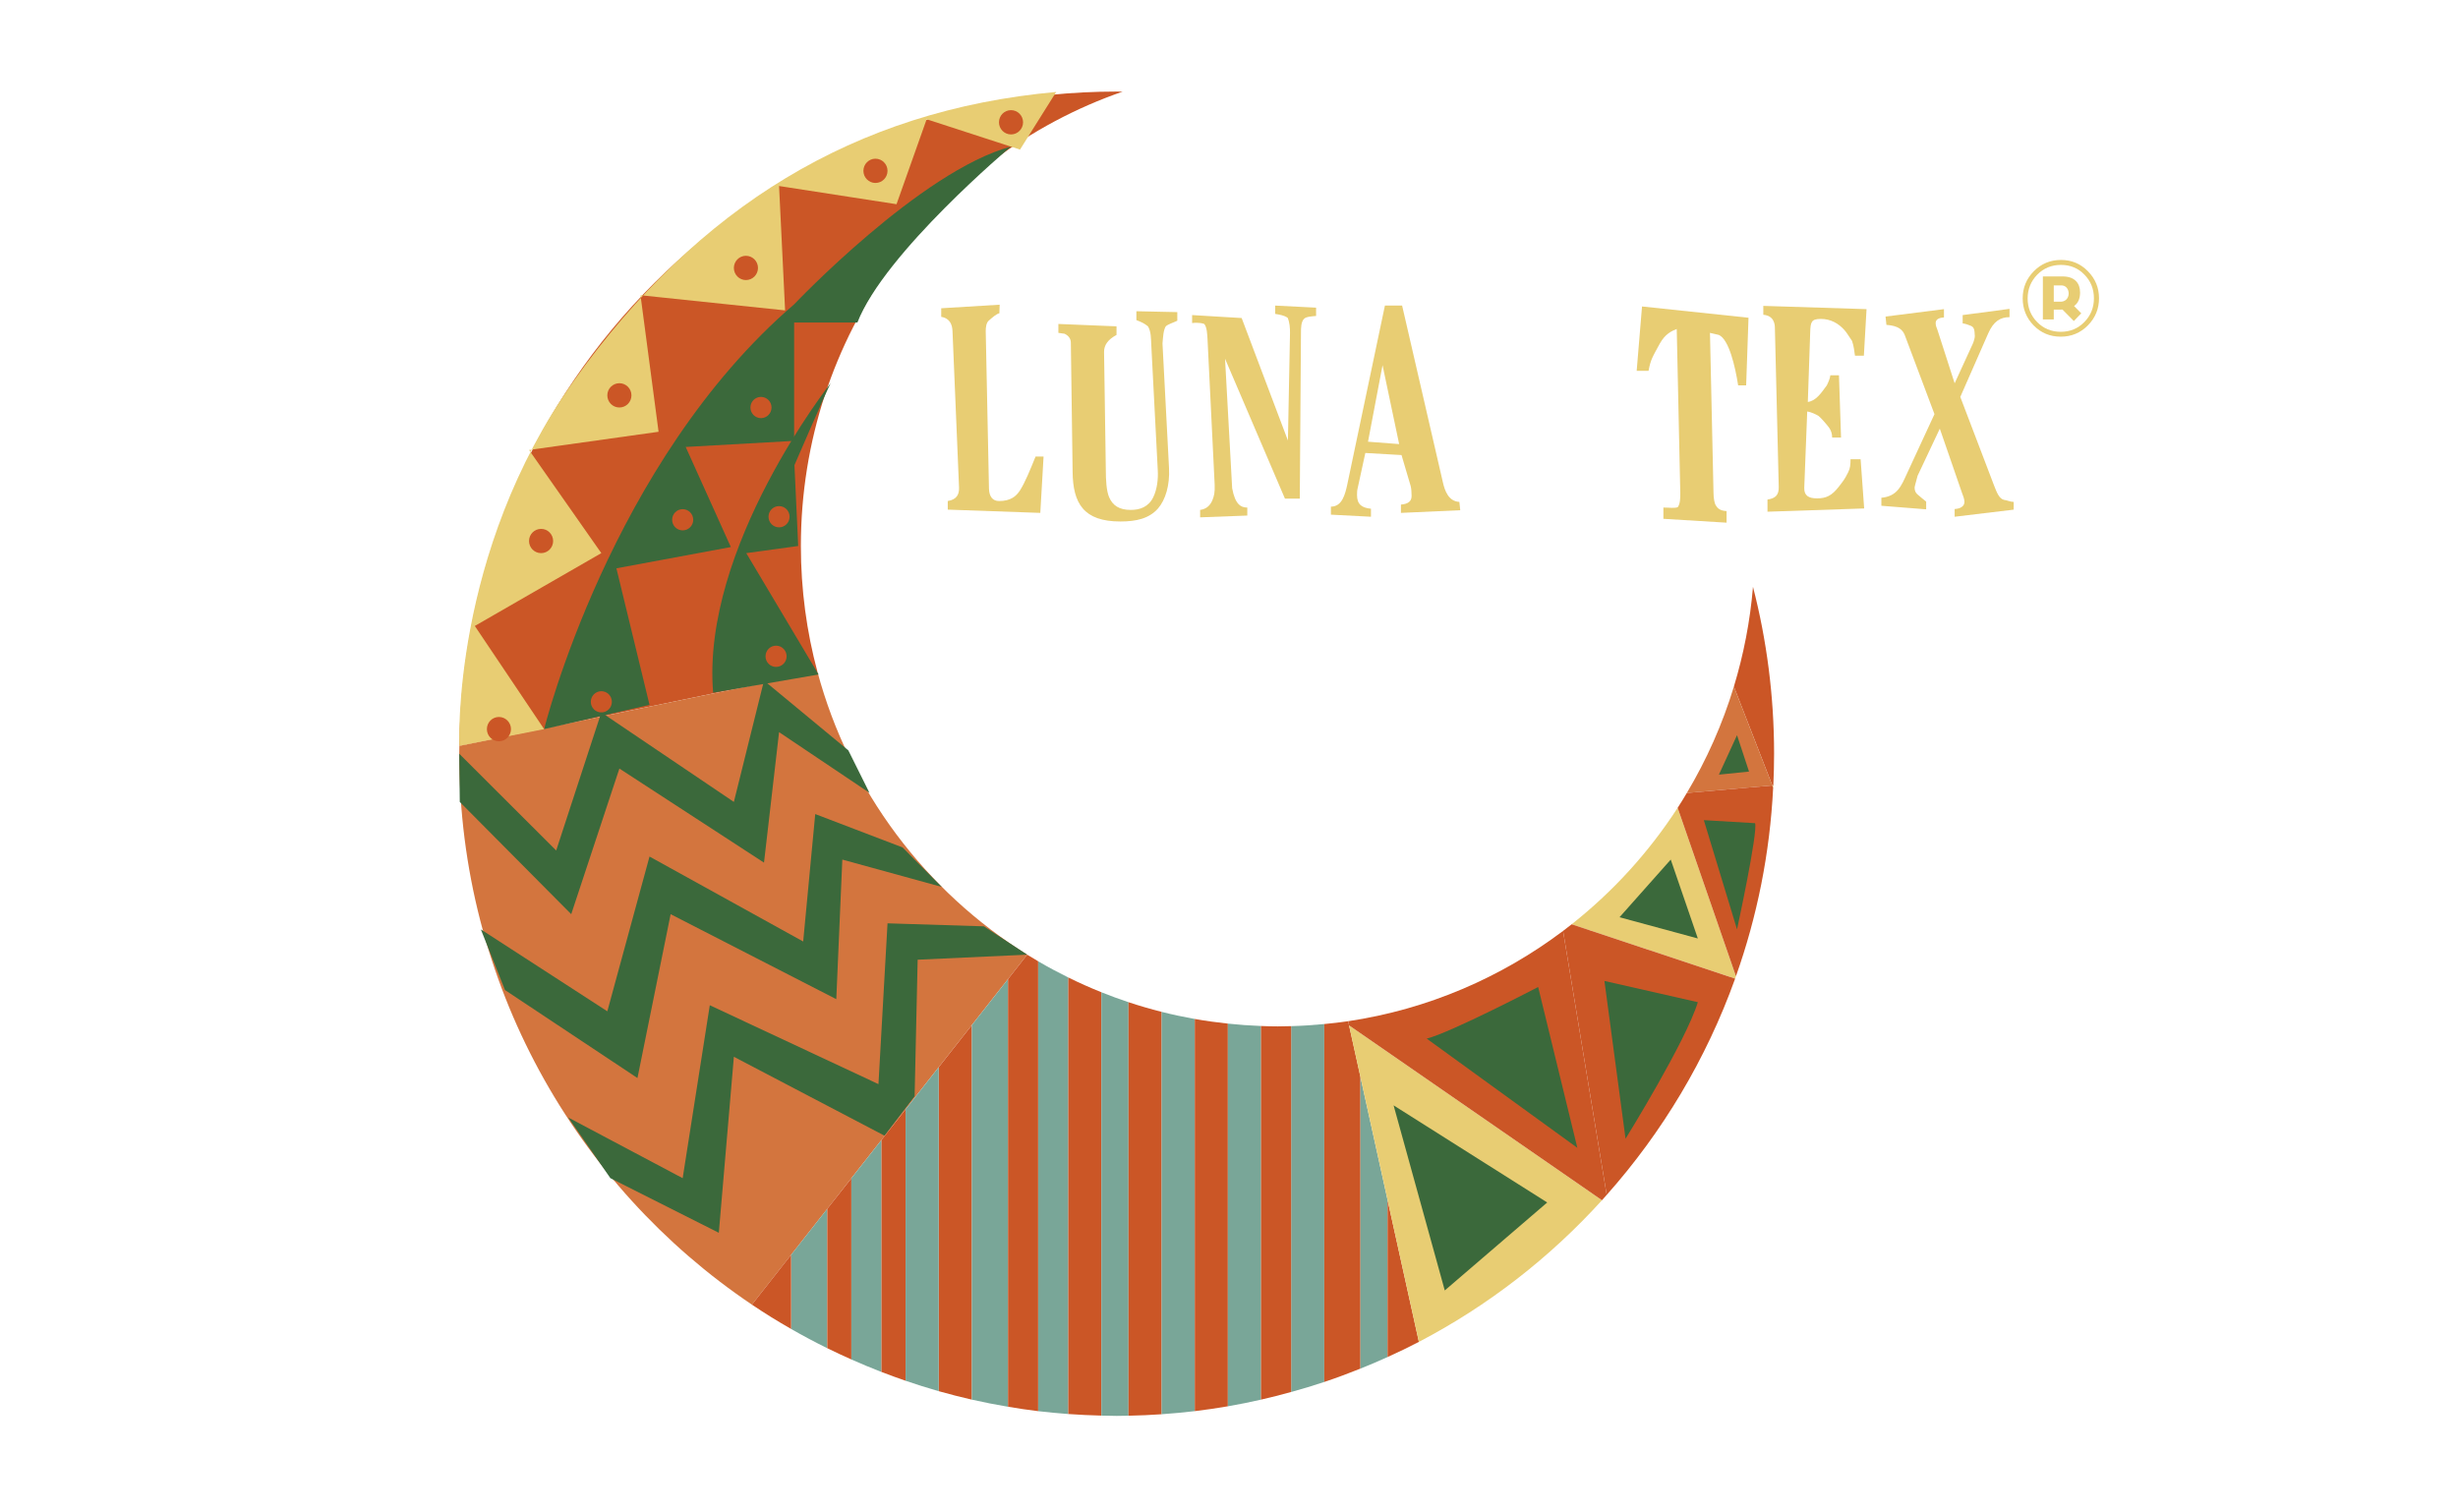
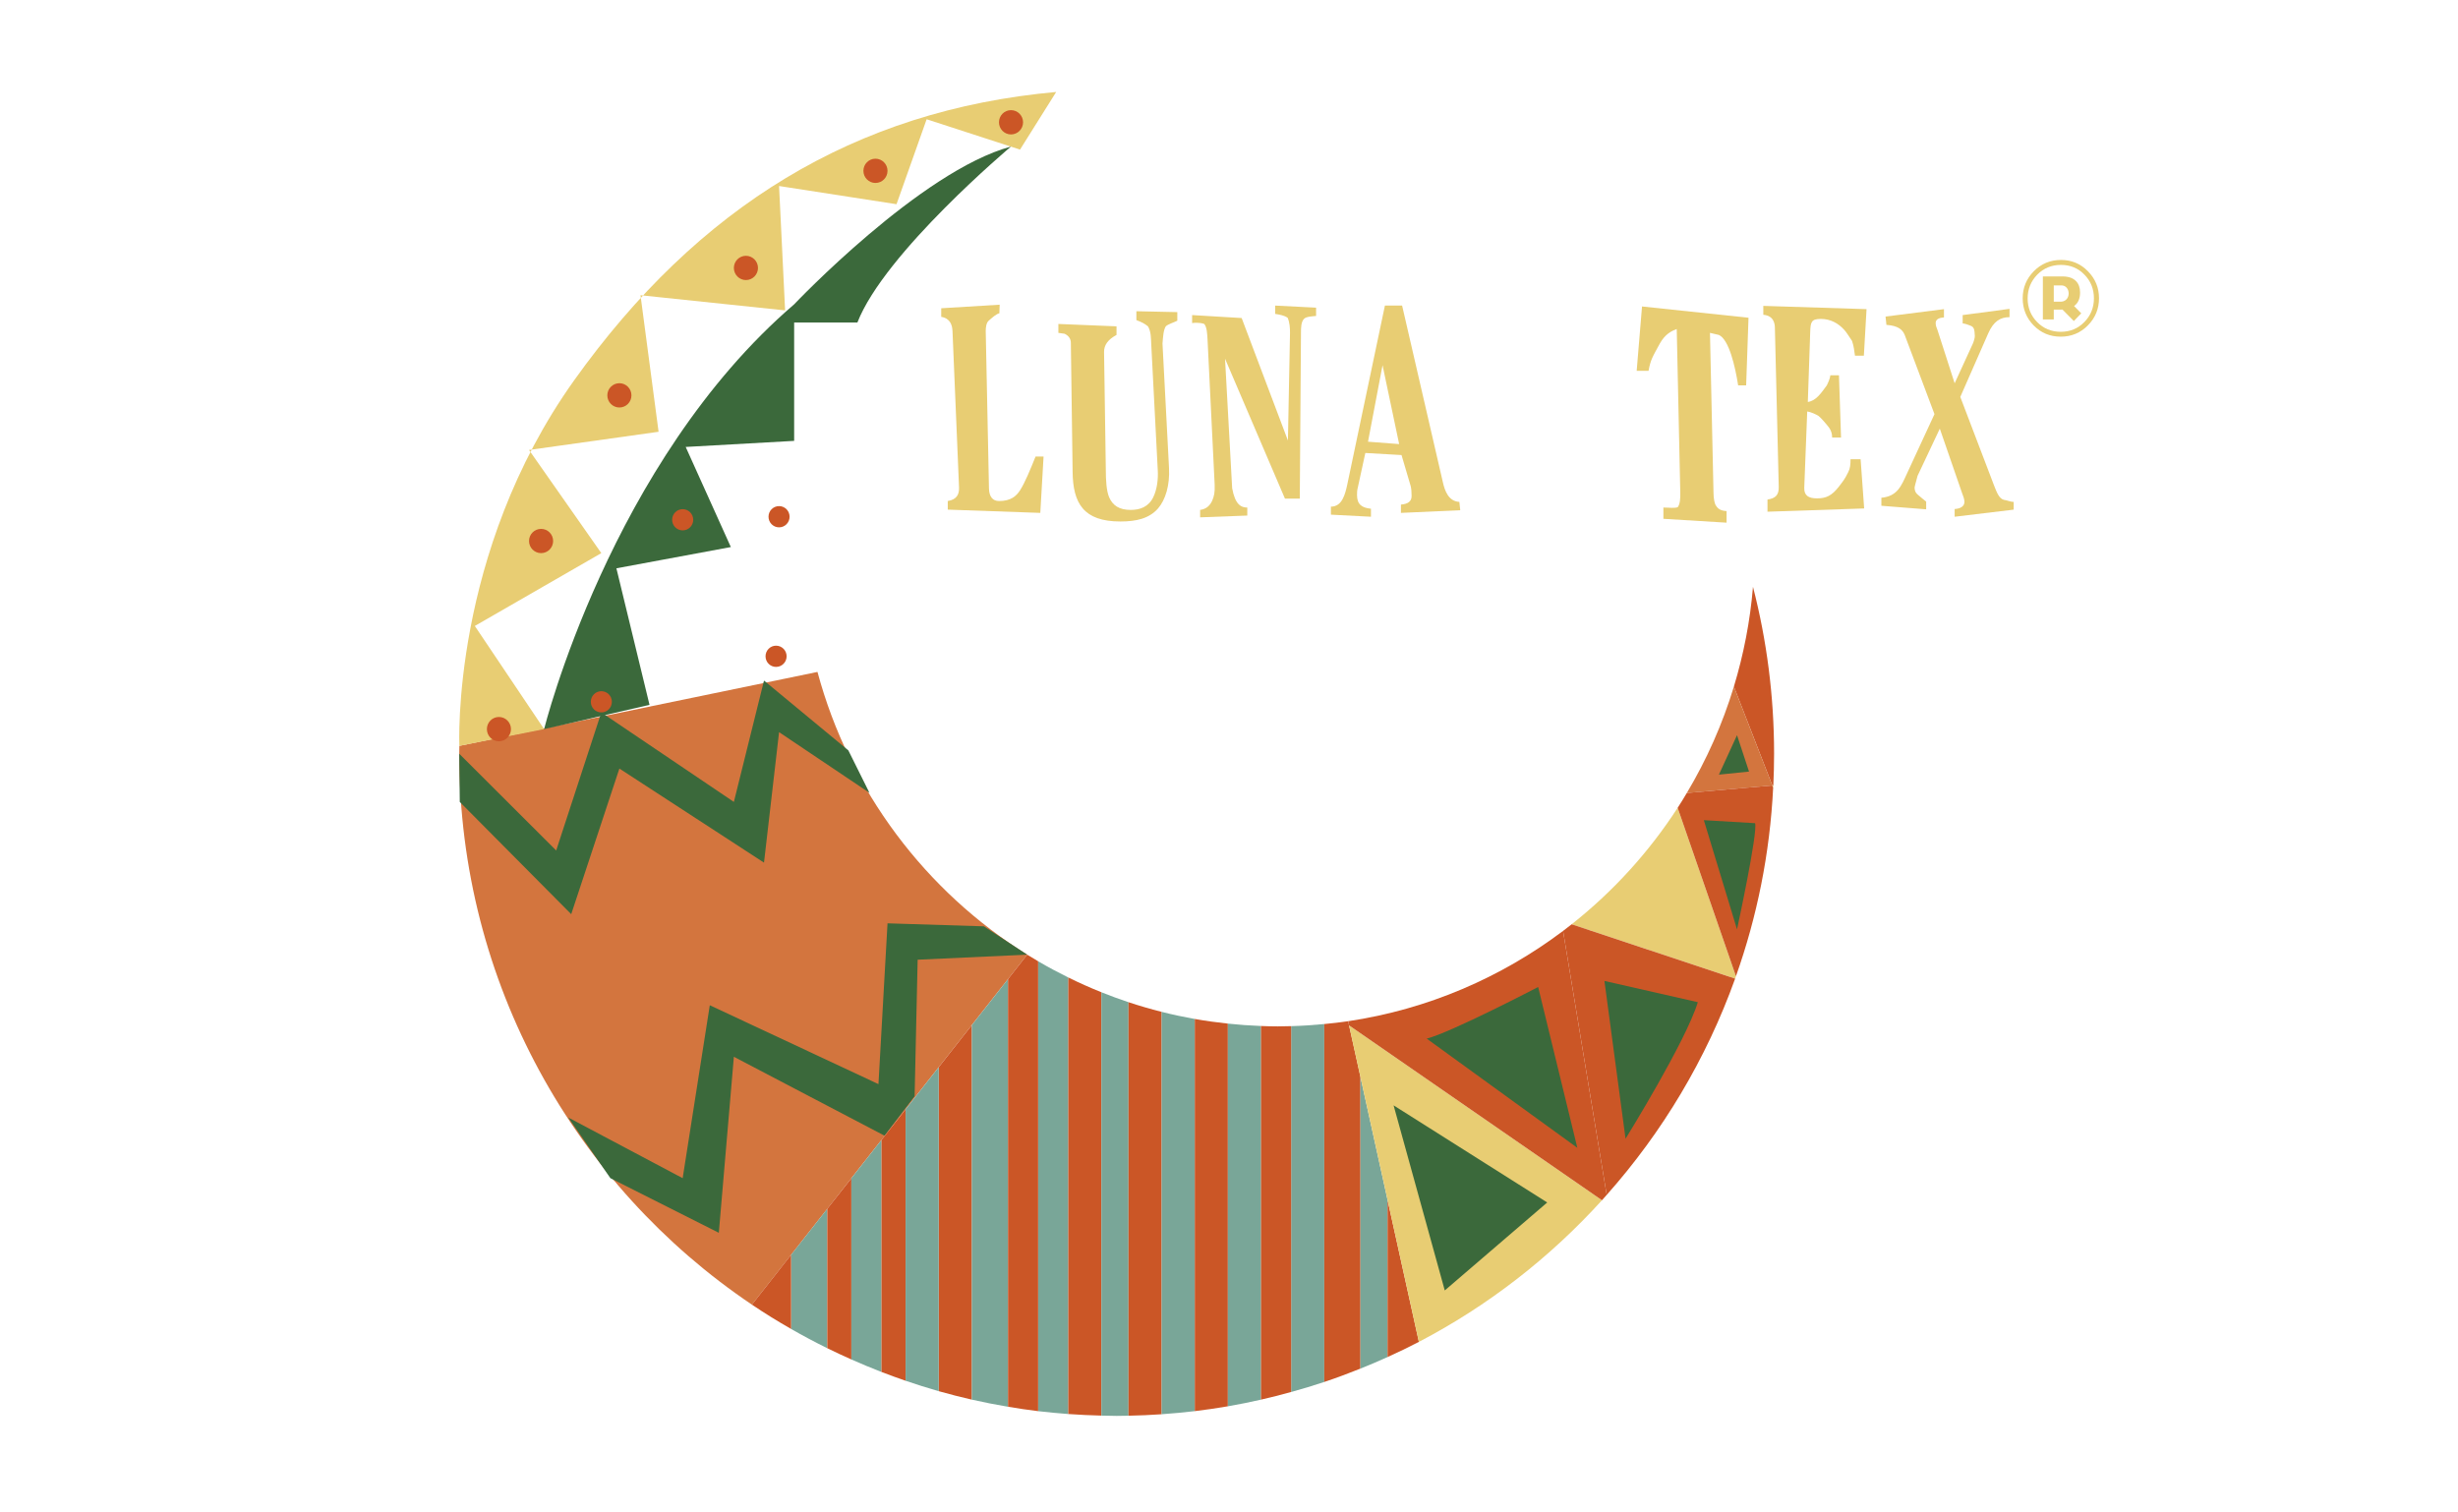
<svg xmlns="http://www.w3.org/2000/svg" version="1.1" id="Ebene_1" x="0px" y="0px" width="390px" height="240px" viewBox="0 0 390 240" enable-background="new 0 0 390 240" xml:space="preserve">
-   <path fill="#CB5626" d="M127.071,86.638c0-33.415,21.345-61.806,51.042-72.096c-0.314-0.006-0.62-0.013-0.934-0.013  c-57.199,0-103.631,46.367-104.295,103.825l56.821-11.732C127.988,100.254,127.071,93.554,127.071,86.638z" />
  <path fill="#D3753E" d="M129.705,106.623l-56.821,11.732c-0.008,0.416-0.02,0.831-0.02,1.248c0,36.46,18.441,68.577,46.438,87.421  l43.679-55.534C146.871,141.447,134.775,125.493,129.705,106.623z" />
  <path fill="#79A698" d="M164.717,152.534v71.392c1.584,0.188,3.176,0.333,4.78,0.455v-69.274  C167.871,154.301,166.27,153.451,164.717,152.534z" />
  <path fill="#CB5626" d="M169.497,155.106v69.274c1.736,0.129,3.492,0.203,5.256,0.251v-67.178  C172.973,156.735,171.208,155.956,169.497,155.106z" />
  <path fill="#79A698" d="M174.753,157.454v67.178c0.812,0.017,1.615,0.046,2.426,0.046c0.628,0,1.248-0.019,1.873-0.029v-65.619  C177.599,158.543,176.167,158.021,174.753,157.454z" />
  <path fill="#CB5626" d="M179.052,159.029v65.619c1.77-0.028,3.518-0.114,5.263-0.234v-63.85  C182.539,160.113,180.774,159.605,179.052,159.029z" />
  <path fill="#79A698" d="M184.314,160.564v63.85c1.759-0.122,3.512-0.289,5.257-0.492v-62.229  C187.796,161.375,186.037,161.003,184.314,160.564z" />
  <path fill="#CB5626" d="M189.571,161.692v62.229c1.767-0.21,3.521-0.468,5.251-0.767v-60.725  C193.056,162.237,191.302,162.003,189.571,161.692z" />
  <path fill="#79A698" d="M194.822,162.431v60.725c1.775-0.302,3.524-0.669,5.257-1.058v-59.289  C198.312,162.742,196.562,162.615,194.822,162.431z" />
  <path fill="#79A698" d="M204.862,162.831v58.055c1.771-0.486,3.525-1.018,5.256-1.595v-56.794  C208.382,162.665,206.628,162.781,204.862,162.831z" />
  <path fill="#CB5626" d="M213.905,162.048c-1.256,0.184-2.52,0.331-3.787,0.449v56.794c1.942-0.645,3.846-1.363,5.741-2.12v-46.268  L213.905,162.048z" />
  <path fill="#79A698" d="M215.859,170.903v46.268c1.447-0.575,2.881-1.187,4.298-1.83v-24.938L215.859,170.903z" />
  <path fill="#CB5626" d="M220.157,190.402v24.938c1.678-0.757,3.34-1.552,4.971-2.407L220.157,190.402z" />
  <path fill="#CB5626" d="M202.747,162.87c-0.894,0-1.783-0.022-2.668-0.062v59.289c1.615-0.364,3.204-0.779,4.783-1.212v-58.055  C204.158,162.848,203.455,162.87,202.747,162.87z" />
  <path fill="#CB5626" d="M154.201,162.661l-5.26,6.684v51.41c1.739,0.489,3.486,0.942,5.26,1.343V162.661z" />
  <path fill="#79A698" d="M131.258,191.821l-5.738,7.292v11.77c1.881,1.073,3.788,2.096,5.738,3.051V191.821z" />
  <path fill="#CB5626" d="M119.302,207.023c2.021,1.365,4.096,2.647,6.218,3.859v-11.77L119.302,207.023z" />
  <path fill="#CB5626" d="M135.084,186.966l-3.826,4.855v22.112c1.262,0.62,2.528,1.221,3.826,1.789V186.966z" />
  <path fill="#79A698" d="M139.86,180.887l-4.776,6.079v28.757c1.573,0.694,3.162,1.365,4.776,1.984V180.887z" />
  <path fill="#CB5626" d="M143.687,176.028l-3.826,4.858v36.82c1.264,0.486,2.537,0.956,3.826,1.395V176.028z" />
  <path fill="#79A698" d="M148.941,169.345l-5.254,6.684v43.073c1.731,0.59,3.481,1.15,5.254,1.653V169.345z" />
  <path fill="#79A698" d="M159.935,155.368l-5.734,7.293v59.437c1.895,0.424,3.803,0.806,5.734,1.128V155.368z" />
  <path fill="#CB5626" d="M164.717,152.534c-0.586-0.345-1.161-0.684-1.736-1.045l-3.045,3.879v67.857  c1.584,0.267,3.173,0.511,4.782,0.7V152.534z" />
  <path fill="#E8CD73" d="M225.128,212.934c10.973-5.729,20.792-13.37,29.05-22.478l-40.131-27.747L225.128,212.934z" />
  <path fill="#E8CD73" d="M249.368,146.665l25.938,8.625c0.042-0.128,0.089-0.256,0.127-0.377l-9.249-26.725  C261.616,135.24,255.928,141.483,249.368,146.665z" />
  <path fill="#CB5626" d="M281.368,124.626c0.073-1.668,0.119-3.341,0.119-5.023c0-9.146-1.164-18.021-3.348-26.481  c-0.453,5.464-1.495,10.757-3.031,15.827l6.099,15.688L281.368,124.626z" />
  <path fill="#D3753E" d="M281.207,124.637l-6.099-15.688c-1.813,5.973-4.334,11.634-7.471,16.884L281.207,124.637z" />
  <path fill="#CB5626" d="M281.207,124.637l-13.569,1.195c-0.468,0.792-0.945,1.578-1.454,2.356l9.249,26.725  c3.346-9.431,5.392-19.484,5.907-29.939L281.207,124.637z" />
  <path fill="#E6CB72" d="M281.368,124.626l-0.161,0.011l0.133,0.337C281.346,124.859,281.358,124.74,281.368,124.626z" />
  <path fill="#CB5626" d="M248.004,147.721l6.924,41.89c8.822-9.925,15.797-21.55,20.378-34.32l-25.938-8.625  C248.913,147.021,248.46,147.377,248.004,147.721z" />
  <path fill="#CB5626" d="M213.905,162.048l0.142,0.661l40.131,27.747c0.252-0.278,0.501-0.562,0.75-0.846l-6.924-41.89  C238.196,155.106,226.565,160.158,213.905,162.048z" />
  <path fill="#E8CD73" d="M147.026,18.924l-4.779,13.48l-18.636-2.887l0.958,19.737l-22.943-2.405l2.868,21.665l-20.556,2.888  l11.47,16.37L75.337,99.329l10.995,16.369l-13.448,2.657c0,0-1.37-30.583,18.228-58.024c19.594-27.444,44.451-42.852,76.47-45.738  l-5.74,9.145L147.026,18.924z" />
  <path fill="#3B693B" d="M86.332,115.698c0,0,10.517-42.372,39.672-67.406c0,0,20.07-21.182,34.407-25.036  c0,0-20.07,16.853-24.374,27.926h-10.033v18.777l-17.208,0.964l7.163,15.885l-18.158,3.373l5.254,21.666L86.332,115.698z" />
-   <path fill="#3B693B" d="M131.794,60.809c0,0-20.556,25.999-18.642,49.112l16.727-2.891l-11.47-19.258l8.238-1.134l-0.594-12.83  C126.054,73.808,130.833,62.736,131.794,60.809z" />
  <path fill="#CB5626" d="M100.188,62.736c0,1.067-0.854,1.927-1.912,1.927c-1.055,0-1.914-0.86-1.914-1.927  c0-1.062,0.859-1.927,1.914-1.927C99.335,60.809,100.188,61.674,100.188,62.736z" />
  <ellipse fill="#CB5626" cx="85.851" cy="85.848" rx="1.912" ry="1.924" />
  <path fill="#CB5626" d="M81.075,115.698c0,1.064-0.856,1.928-1.915,1.928c-1.056,0-1.906-0.864-1.906-1.928  c0-1.062,0.851-1.927,1.906-1.927C80.219,113.771,81.075,114.636,81.075,115.698z" />
  <path fill="#CB5626" d="M120.267,42.517c0,1.062-0.859,1.925-1.915,1.925c-1.05,0-1.912-0.863-1.912-1.925  c0-1.063,0.861-1.926,1.912-1.926C119.407,40.591,120.267,41.454,120.267,42.517z" />
  <path fill="#CB5626" d="M140.819,27.109c0,1.063-0.861,1.924-1.917,1.924c-1.051,0-1.909-0.861-1.909-1.924s0.858-1.927,1.909-1.927  C139.958,25.183,140.819,26.046,140.819,27.109z" />
  <path fill="#CB5626" d="M162.325,19.404c0,1.064-0.856,1.929-1.915,1.929c-1.05,0-1.906-0.864-1.906-1.929  c0-1.062,0.856-1.925,1.906-1.925C161.469,17.479,162.325,18.342,162.325,19.404z" />
-   <path fill="#CB5626" d="M122.417,64.663c0,0.932-0.751,1.688-1.676,1.688c-0.925,0-1.672-0.756-1.672-1.688  c0-0.931,0.747-1.682,1.672-1.682C121.666,62.98,122.417,63.732,122.417,64.663z" />
  <ellipse fill="#CB5626" cx="108.318" cy="82.479" rx="1.673" ry="1.684" />
  <path fill="#CB5626" d="M97.085,111.364c0,0.931-0.75,1.686-1.676,1.686c-0.919,0-1.667-0.755-1.667-1.686  c0-0.931,0.748-1.683,1.667-1.683C96.335,109.681,97.085,110.433,97.085,111.364z" />
  <path fill="#CB5626" d="M124.809,104.144c0,0.931-0.75,1.683-1.678,1.683c-0.922,0-1.667-0.752-1.667-1.683  c0-0.933,0.745-1.687,1.667-1.687C124.059,102.458,124.809,103.211,124.809,104.144z" />
  <path fill="#CB5626" d="M125.281,81.994c0,0.931-0.747,1.687-1.669,1.687c-0.929,0-1.676-0.756-1.676-1.687  c0-0.928,0.747-1.684,1.676-1.684C124.534,80.31,125.281,81.066,125.281,81.994z" />
  <polygon fill="#3B693B" points="72.864,119.603 88.247,134.957 95.409,113.05 116.44,127.251 121.222,107.995 134.601,119.069   137.954,125.81 123.612,116.18 121.222,136.885 98.276,121.956 90.633,145.065 72.951,127.251 " />
-   <polygon fill="#3B693B" points="76.293,147.477 96.362,160.475 103.056,135.918 127.438,149.399 129.349,129.178 143.208,134.474   149.418,140.737 133.648,136.401 132.691,158.55 106.407,145.065 101.142,171.066 80.122,157.102 " />
  <polygon fill="#3B693B" points="90.152,177.323 108.316,186.955 112.62,159.514 139.382,172.031 140.819,146.516 156.112,146.993   162.98,151.489 145.601,152.289 145.117,173.957 140.341,180.213 116.44,167.693 114.053,195.623 96.849,186.955 " />
  <polygon fill="#3B693B" points="229.235,204.77 221.116,175.401 245.491,190.812 " />
  <path fill="#3B693B" d="M226.368,164.81l23.903,17.332l-6.219-25.521C244.053,156.621,230.195,163.848,226.368,164.81z" />
  <path fill="#3B693B" d="M254.568,155.659l3.35,25.038c0,0,9.555-15.407,11.47-21.668L254.568,155.659z" />
-   <polygon fill="#3B693B" points="265.09,136.401 269.388,148.919 256.962,145.549 " />
  <path fill="#3B693B" d="M278.47,130.625l-8.129-0.48l5.265,17.332C275.605,147.477,278.945,132.067,278.47,130.625z" />
  <polygon fill="#3B693B" points="275.605,116.662 272.732,122.921 277.512,122.438 " />
  <g>
    <path fill="#E8CD73" d="M150.377,80.869v-1.364c1.411-0.236,1.836-1.037,1.789-2.166l-1.037-24.801   c-0.047-0.988-0.375-2.022-1.789-2.259v-1.365l9.272-0.565l-0.047,1.366c-0.422,0.047-1.223,0.752-1.695,1.176   c-0.375,0.33-0.47,1.036-0.47,1.646l0.517,25.037c0.047,1.271,0.614,1.93,1.6,1.93c1.884,0,2.731-0.801,3.295-1.648   c0.848-1.318,1.695-3.436,2.495-5.412h1.271l-0.518,8.942L150.377,80.869z" />
    <path fill="#E8CD73" d="M186.801,50.891c-0.564,0.282-1.505,0.564-1.833,0.894c-0.378,0.613-0.425,1.601-0.52,2.73l1.036,19.765   c0.142,2.73-0.564,5.036-1.742,6.401c-1.412,1.6-3.435,2.07-5.977,2.07c-5.835,0-7.53-2.87-7.578-7.907l-0.28-20.425   c0-0.658-0.331-1.129-0.989-1.458l-0.99-0.14v-1.413l9.225,0.376v1.366c-1.412,0.753-1.976,1.646-1.976,2.683l0.28,18.777   c0,1.554,0.095,3.294,0.521,4.282c0.564,1.318,1.6,2.024,3.434,2.024c1.458,0,2.823-0.471,3.576-2.024   c0.614-1.27,0.8-2.917,0.708-4.329l-1.037-20.048c-0.047-0.753,0-1.882-0.517-2.73c-0.567-0.47-1.083-0.706-1.836-0.988v-1.411   l6.493,0.14V50.891z" />
    <path fill="#E8CD73" d="M208.82,50.138c-0.516,0.046-1.553,0.093-1.881,0.424c-0.52,0.469-0.52,1.506-0.52,2.259l-0.187,26.307   h-2.353l-9.508-22.212l1.131,20.565c0.469,2.588,1.412,3.059,2.401,3.059v1.27l-7.483,0.283v-1.177   c1.034-0.142,1.601-0.752,1.929-1.506c0.283-0.706,0.425-1.224,0.377-2.494l-1.13-23.013c-0.048-0.895-0.095-1.977-0.518-2.495   c-0.377-0.14-0.8-0.188-1.178-0.188c-0.281,0-0.47,0-0.753,0.047v-1.271l7.861,0.471l7.341,19.437l0.33-17.083   c0-0.8-0.047-1.648-0.378-2.401c-0.564-0.377-1.176-0.471-1.976-0.612V48.49l6.493,0.33V50.138z" />
    <path fill="#E8CD73" d="M231.691,80.963l-9.412,0.424v-1.318c1.082-0.094,1.693-0.471,1.693-1.365c0-0.612-0.048-1.176-0.139-1.553   l-1.46-4.942l-5.742-0.329l-1.176,5.411c-0.142,0.565-0.142,0.8-0.142,1.271c0,1.506,0.8,2.024,2.212,2.165v1.271l-6.354-0.33   v-1.271c1.789,0,2.259-1.976,2.589-3.482l5.978-28.426h2.728l6.449,27.956c0.328,1.506,0.942,3.105,2.635,3.199L231.691,80.963z    M221.997,70.468l-2.635-12.519l-2.306,12.142L221.997,70.468z" />
    <path fill="#E8CD73" d="M277.054,61.149h-1.27c-0.47-3.012-1.459-7.294-3.061-8l-1.41-0.329l0.562,25.412   c0,0.895,0.189,1.741,0.378,1.977c0.424,0.753,1.129,0.846,1.695,0.893v1.837l-10.024-0.613v-1.788   c0.658,0,1.034,0.048,1.364,0.048c0.283,0,0.8,0,0.941-0.142c0.376-0.564,0.376-1.459,0.376-2.212l-0.564-26.025   c-0.848,0.329-1.837,0.8-2.681,2.306c-1.179,2.165-1.459,2.541-1.791,4.33h-1.883l0.848-10.212l16.896,1.788L277.054,61.149z" />
    <path fill="#E8CD73" d="M294.321,56.444c-0.094-0.706-0.188-1.554-0.47-2.354c-0.472-0.659-0.8-1.27-1.225-1.74   c-0.893-0.99-2.117-1.742-3.718-1.742c-1.505,0-1.645,0.471-1.691,2.118l-0.378,11.059c1.316-0.188,2.117-1.412,3.012-2.635   c0.188-0.376,0.516-1.083,0.563-1.599h1.367l0.328,9.882h-1.411c0-0.564-0.143-1.083-0.471-1.552   c-0.377-0.518-1.366-1.647-1.694-1.884c-0.473-0.281-1.178-0.611-1.79-0.705l-0.47,12.094c-0.046,1.271,0.707,1.695,2.023,1.695   c1.459,0,2.354-0.424,3.484-1.882c0.564-0.753,0.892-1.083,1.459-2.259c0.328-0.612,0.375-1.224,0.375-2.071h1.601l0.564,7.813   l-15.341,0.517v-1.93c1.27-0.188,1.834-0.706,1.786-2.07l-0.61-25.131c0-0.565-0.096-1.977-1.837-2.118v-1.412l16.379,0.518   l-0.425,7.388H294.321z" />
    <path fill="#E8CD73" d="M310.135,81.998v-1.224c0.895-0.047,1.554-0.424,1.554-1.129c0-0.424-0.189-0.941-0.379-1.412   l-3.528-10.213l-3.528,7.483c-0.142,0.613-0.378,1.318-0.473,1.835c0,0.518,0.142,0.848,0.473,1.129   c0.517,0.424,1.032,0.895,1.364,1.129v1.224l-7.108-0.563v-1.271c2.542-0.234,3.154-1.882,4.048-3.812l4.378-9.459l-4.705-12.519   c-0.331-0.846-0.989-1.506-2.92-1.646l-0.139-1.318l9.269-1.175v1.317c-0.848,0.047-1.317,0.329-1.317,0.895   c0,0.376,0.143,0.753,0.284,1.083l2.729,8.47l2.871-6.259c0.141-0.282,0.33-0.941,0.33-1.224c-0.048-1.035-0.095-1.411-0.659-1.648   c-0.33-0.14-0.847-0.329-1.272-0.375v-1.318l7.436-0.988v1.317c-1.459,0-2.539,0.658-3.387,2.588l-4.424,10.071l5.365,14.072   c0.422,1.083,0.8,2.071,1.554,2.259c0.47,0.047,1.033,0.329,1.553,0.329v1.224L310.135,81.998z" />
  </g>
  <g>
    <path fill="#E8CD73" d="M331.28,43.042c1.175,1.191,1.761,2.617,1.761,4.293c0,1.662-0.586,3.104-1.761,4.294   c-1.174,1.191-2.616,1.795-4.311,1.795s-3.12-0.587-4.294-1.778c-1.157-1.19-1.744-2.633-1.744-4.311   c0-1.66,0.587-3.103,1.762-4.293c1.173-1.19,2.615-1.794,4.31-1.794S330.123,41.852,331.28,43.042z M323.229,43.596   c-1.006,1.04-1.511,2.298-1.511,3.773c0,1.459,0.505,2.718,1.511,3.741c1.006,1.022,2.248,1.542,3.74,1.542s2.734-0.52,3.74-1.542   c1.022-1.041,1.526-2.298,1.526-3.775c0-1.476-0.504-2.734-1.51-3.757c-0.989-1.023-2.231-1.543-3.724-1.543   S324.252,42.556,323.229,43.596z M330.224,49.718l-1.175,1.225l-1.812-1.829c-0.05,0.017-0.15,0.017-0.268,0.017h-1.106v1.561   h-1.729v-6.827h3.119c1.946,0,2.784,1.074,2.784,2.55c0,0.972-0.317,1.694-0.954,2.147L330.224,49.718z M325.863,45.29v2.583h0.938   c1.913,0.134,1.83-2.684,0.186-2.583H325.863z" />
  </g>
</svg>